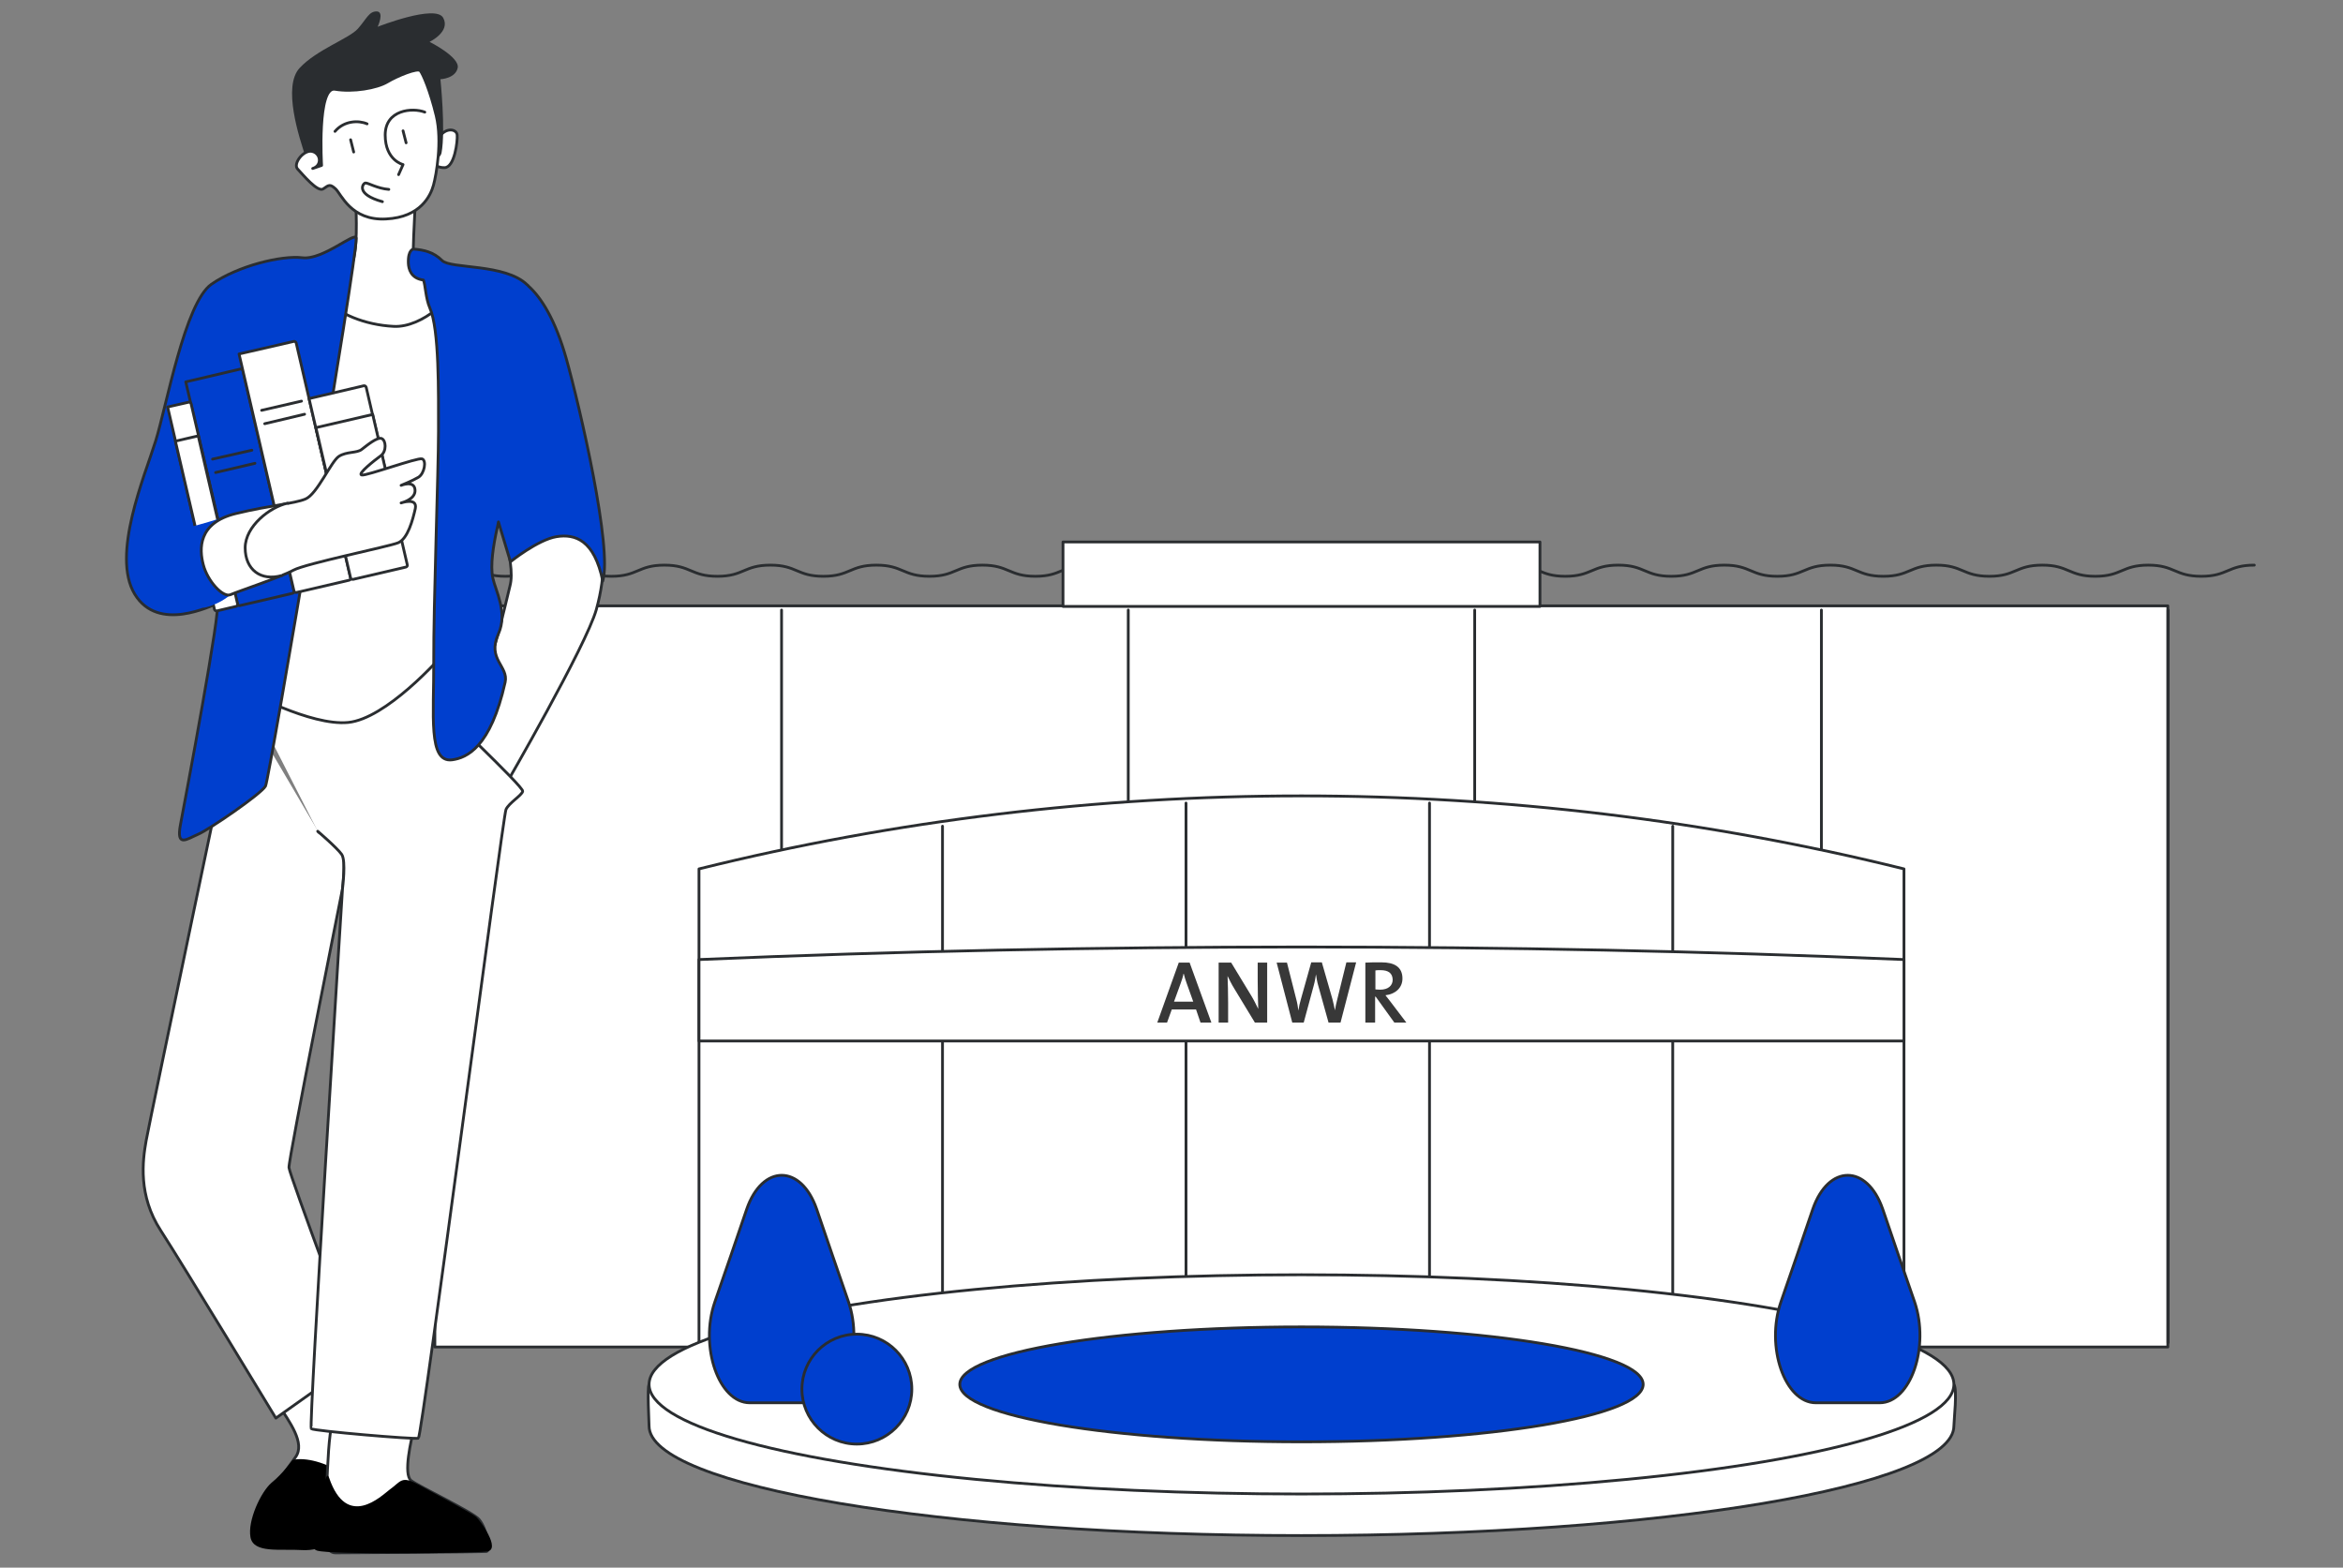
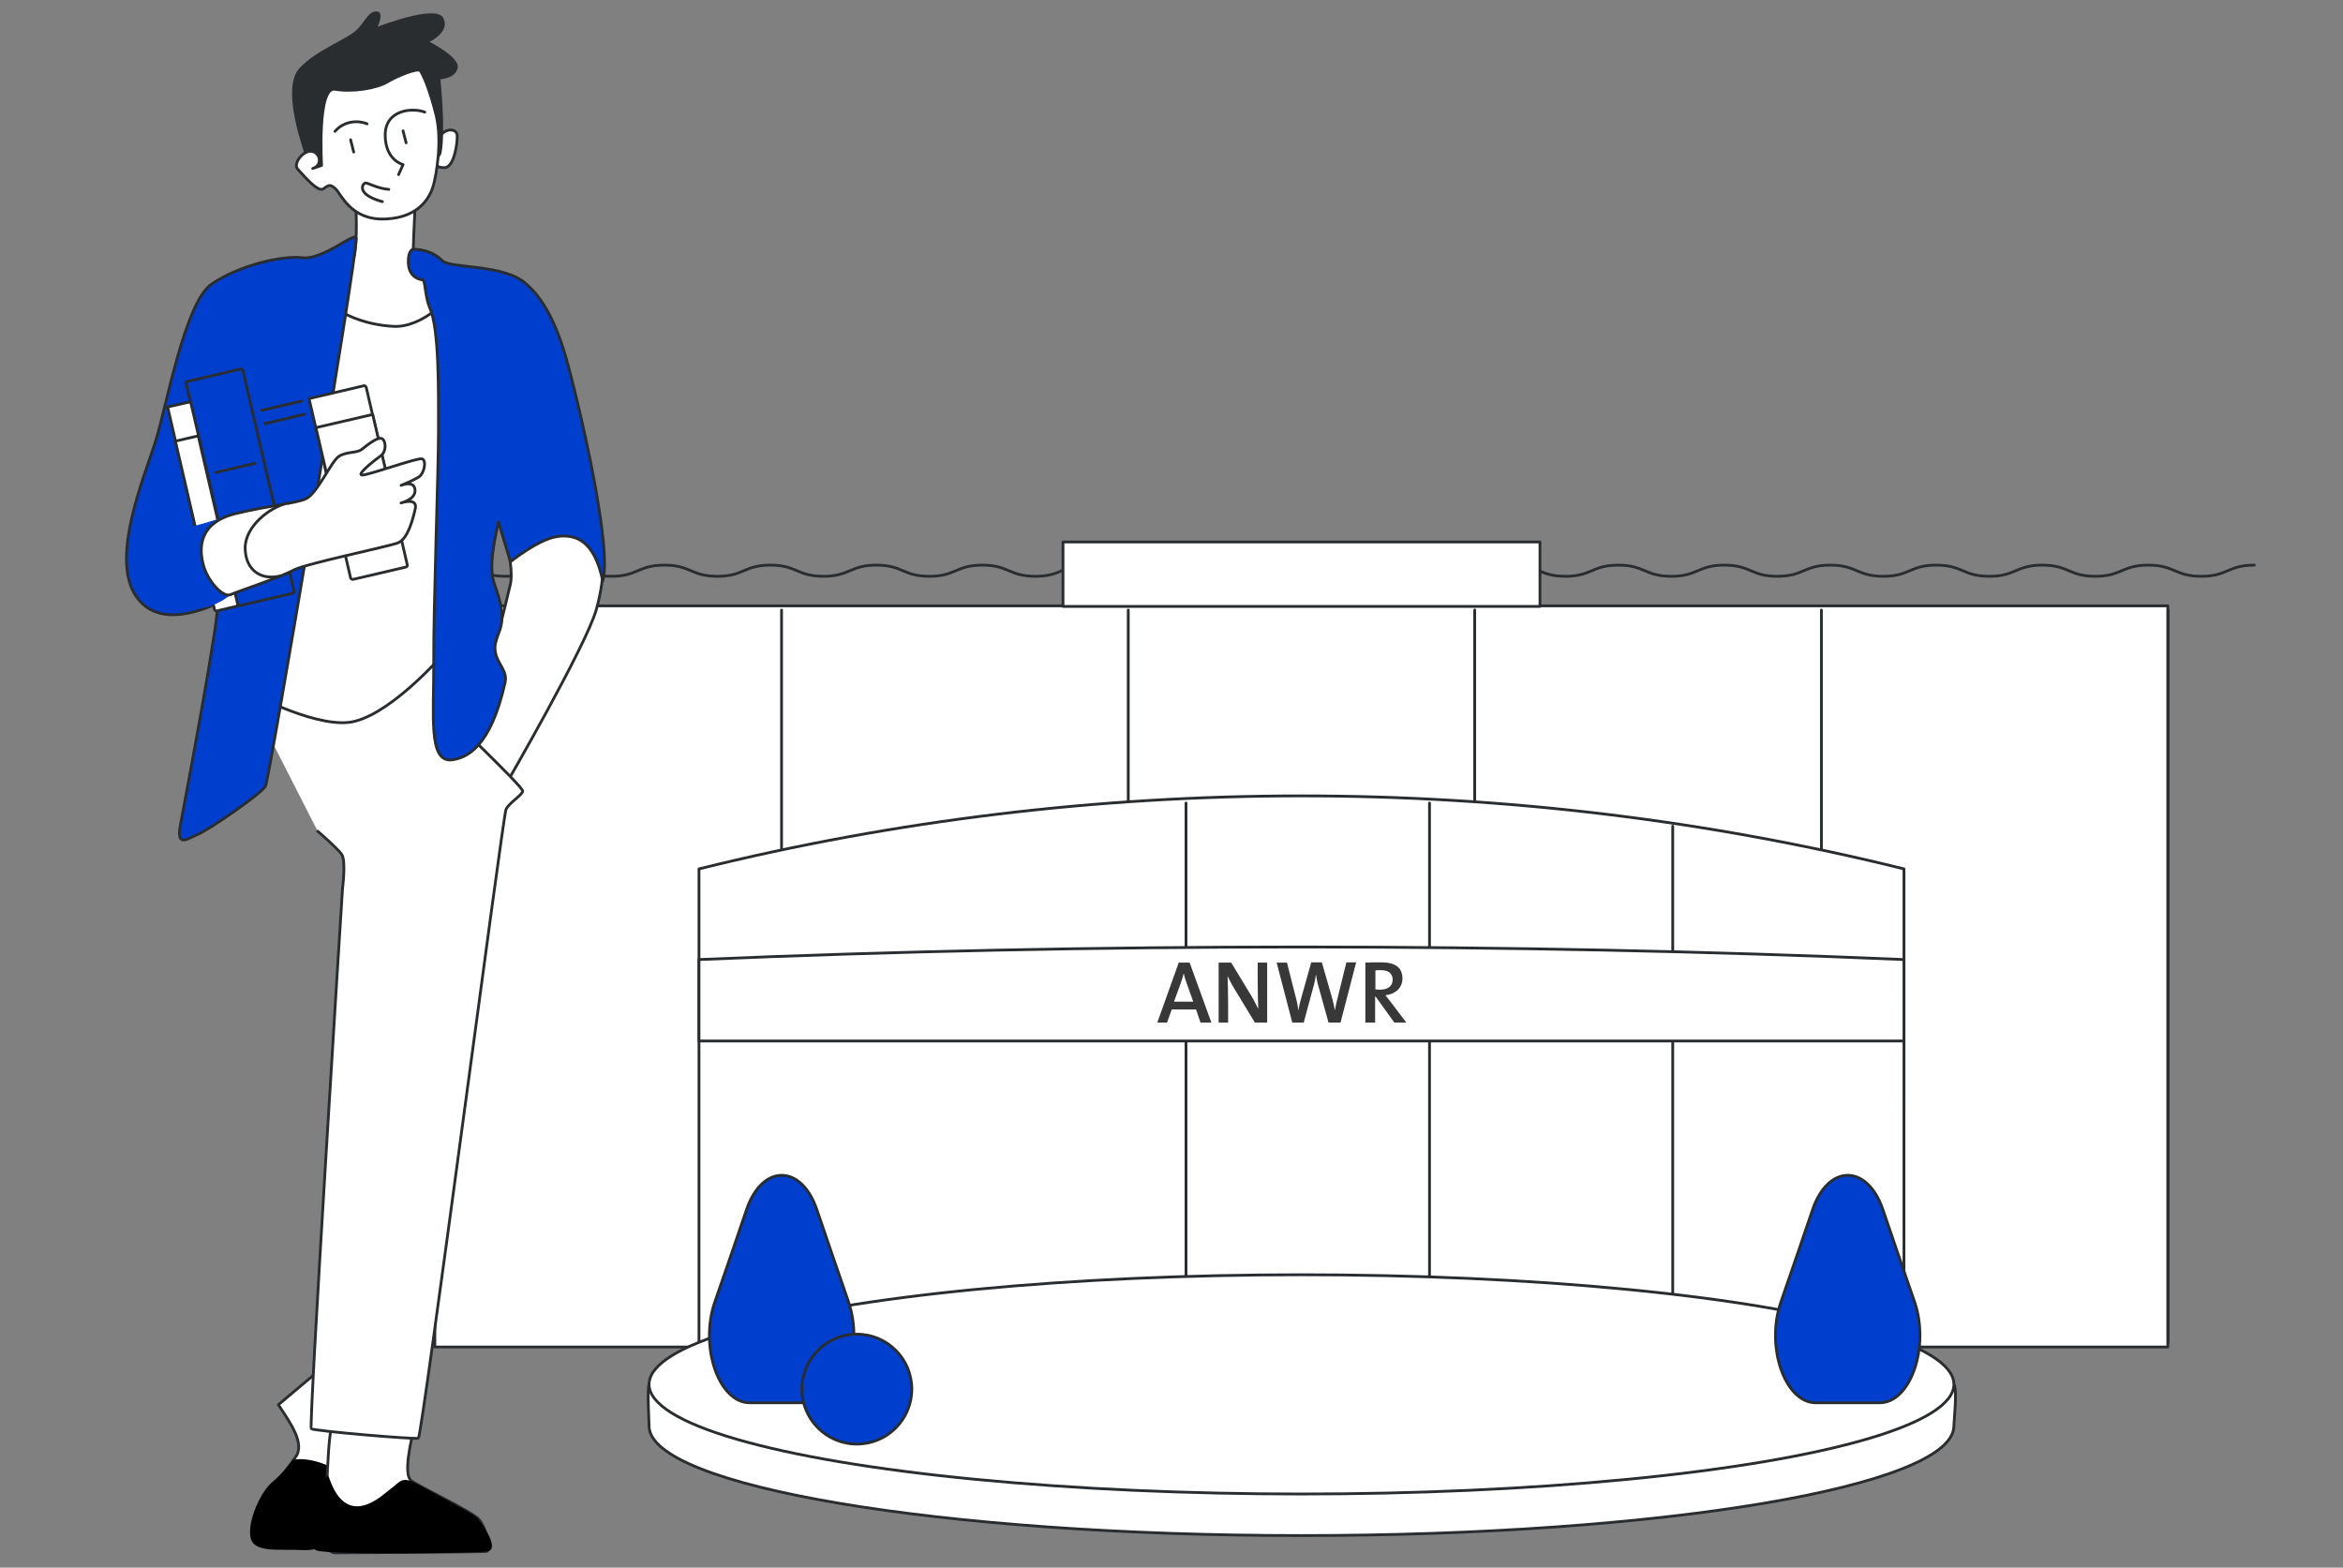
<svg xmlns="http://www.w3.org/2000/svg" version="1.1" id="Ebene_1" x="0px" y="0px" viewBox="0 0 840 562" style="enable-background:new 0 0 840 562;" xml:space="preserve">
  <rect x="0" y="0" width="840" height="562" fill="#808080" stroke="none" />
  <style type="text/css">
	.st0{fill:#FFFFFF;stroke:#2A2D30;stroke-linecap:round;stroke-linejoin:round;stroke-miterlimit:10;}
	.st1{fill:none;stroke:#2A2D30;stroke-linecap:round;stroke-linejoin:round;stroke-miterlimit:10;}
	.st2{enable-background:new    ;}
	.st3{fill:#383838;}
	.st4{fill:#003FCE;stroke:#2A2D30;stroke-linecap:round;stroke-linejoin:round;stroke-miterlimit:10;}
	.st5{fill:#FFFFFF;stroke:#2A2D30;stroke-width:1;stroke-linecap:round;stroke-linejoin:round;stroke-miterlimit:9.999;}
	.st6{fill:#003FCE;}
	.st7{fill:#2A2D30;}
</style>
  <g id="effizienz">
</g>
  <g id="finanzierungsloesungen">
</g>
  <g id="umsaetze">
    <g>
      <g>
        <g>
          <rect x="155.9" y="217.2" class="st0" width="621.3" height="265.7" />
          <line class="st1" x1="653" y1="218.7" x2="653" y2="481.3" />
          <line class="st1" x1="528.7" y1="218.7" x2="528.7" y2="481.3" />
          <line class="st1" x1="404.5" y1="218.7" x2="404.5" y2="481.3" />
          <line class="st1" x1="280.2" y1="218.7" x2="280.2" y2="481.3" />
          <line class="st1" x1="777.3" y1="218.7" x2="777.3" y2="481.3" />
        </g>
        <g>
          <path class="st1" d="M124.2,202.6c9.5,0,9.5,4,19,4c9.5,0,9.5-4,19-4c9.5,0,9.5,4,19,4c9.5,0,9.5-4,19-4c9.5,0,9.5,4,19,4      c9.5,0,9.5-4,19-4c9.5,0,9.5,4,19,4c9.5,0,9.5-4,19-4c9.5,0,9.5,4,19,4c9.5,0,9.5-4,19-4c9.5,0,9.5,4,19,4c9.5,0,9.5-4,19-4      c9.5,0,9.5,4,19,4c9.5,0,9.5-4,19-4c9.5,0,9.5,4,19,4c9.5,0,9.5-4,19-4c9.5,0,9.5,4,19,4c9.5,0,9.5-4,19-4c9.5,0,9.5,4,19,4      c9.5,0,9.5-4,19-4c9.5,0,9.5,4,19,4s9.5-4,19-4s9.5,4,19,4s9.5-4,19-4s9.5,4,19,4s9.5-4,19-4s9.5,4,19,4s9.5-4,19-4s9.5,4,19,4      s9.5-4,19-4s9.5,4,19,4c9.5,0,9.5-4,19-4s9.5,4,19,4c9.5,0,9.5-4,19-4s9.5,4,19,4c9.5,0,9.5-4,19-4" />
        </g>
        <g>
          <path class="st0" d="M682.6,481.3h-216h-216v-84.9v-84.9l0,0c141-34.9,291-34.9,432,0l0,0v84.9L682.6,481.3L682.6,481.3z" />
-           <line class="st1" x1="337.9" y1="296.2" x2="337.9" y2="487" />
          <line class="st1" x1="425.2" y1="287.9" x2="425.2" y2="478.7" />
          <line class="st1" x1="512.5" y1="287.9" x2="512.5" y2="478.7" />
          <line class="st1" x1="599.7" y1="296.2" x2="599.7" y2="487" />
        </g>
        <rect x="381.1" y="194.3" class="st0" width="171" height="23.1" />
        <path class="st0" d="M682.6,373.2h-216h-216v-14.6v-14.6l0,0c141-6,291-6,432,0l0,0v14.6L682.6,373.2L682.6,373.2z" />
        <g class="st2">
          <path class="st3" d="M430.4,366.6l-1.6-4.7h-8.7l-1.7,4.7h-3.5l7.7-21.5h3.9l7.8,21.5H430.4z M425.4,352.4      c-0.4-1.1-0.7-2.1-1-3.3h-0.1c-0.2,1.1-0.6,2.3-1,3.4l-2.4,6.6h6.9L425.4,352.4z" />
          <path class="st3" d="M449.9,366.6l-7.4-12.2c-1-1.6-1.7-3.1-2.4-4.5c0.1,2.1,0.2,6.5,0.2,9.5v7.2h-3.4v-21.5h4.5l7.1,11.7      c1,1.6,1.8,3.3,2.6,4.9c-0.1-2.5-0.2-7.1-0.2-10.2v-6.4h3.4v21.5L449.9,366.6L449.9,366.6z" />
          <path class="st3" d="M480.6,366.6h-4.3l-3.7-13.3c-0.4-1.3-0.6-2.7-0.8-4h0c-0.2,1.3-0.4,2.6-0.8,4l-3.6,13.3h-4.1l-5.6-21.5      h3.7l3.3,13c0.4,1.4,0.6,2.8,0.8,4.2h0c0.2-1.4,0.5-2.8,0.9-4.1l3.7-13.2h3.8l3.8,13.2c0.3,1.1,0.6,2.6,0.9,4h0      c0.2-1.3,0.5-2.6,0.8-3.8l3.3-13.4h3.5L480.6,366.6z" />
          <path class="st3" d="M499.9,366.6l-6.7-9.3h-0.2v9.3h-3.5v-21.5c1.6-0.1,3.3-0.1,5.8-0.1c4.5,0,7.5,1.6,7.5,5.8      c0,3.4-2.6,5.6-6.1,6c0.6,0.8,1.3,1.6,1.8,2.3l5.7,7.5L499.9,366.6L499.9,366.6z M494.9,347.8c-0.7,0-1.3,0-1.8,0.1v6.8      c0.3,0,0.9,0.1,1.7,0.1c2.8,0,4.5-1.4,4.5-3.6C499.2,348.9,497.8,347.8,494.9,347.8z" />
        </g>
        <g>
          <path class="st0" d="M700.5,511.2c0,21.7-104.7,39.3-233.9,39.3s-233.9-17.6-233.9-39.3c0-1.2-0.7-13.7,0-14.9      c10.9-20,112-24.4,233.9-24.4c118.8,0,218.8,5.1,233.9,24.4C701.8,498,700.5,509.4,700.5,511.2z" />
          <ellipse class="st0" cx="466.6" cy="496.3" rx="233.9" ry="39.3" />
-           <ellipse class="st4" cx="466.6" cy="496.3" rx="122.5" ry="20.6" />
        </g>
        <path class="st4" d="M280.2,502.9h-11.4c-11.1,0-18.1-20.1-12.5-36.2l5.8-16.8l5.6-16.4c5.6-16.2,19.5-16.2,25.1,0l5.6,16.4     l5.8,16.8c5.5,16.1-1.4,36.2-12.5,36.2H280.2z" />
        <path class="st4" d="M662.4,502.9H651c-11.1,0-18.1-20.1-12.5-36.2l5.8-16.8l5.6-16.4c5.6-16.2,19.5-16.2,25.1,0l5.6,16.4     l5.8,16.8c5.5,16.1-1.4,36.2-12.5,36.2H662.4z" />
        <circle class="st4" cx="307.2" cy="498" r="19.7" />
      </g>
      <g>
        <path class="st0" d="M99.8,503.6c4,6.1,9.7,13.8,6.2,18.7c-3.5,5-15.8,21.5-15.6,27s22.6,6.1,27.2,4.6s21.1-30.5,21.1-34.3     s-18-33.6-18-33.6L99.8,503.6z" />
        <path d="M104.9,523.4c4.4-1.1,12.5,0.9,17.8,5.1c5.3,4.2,6.6,17.8,2.4,20.4s-9.2,7.3-16.9,6.8c-7.7-0.5-17.3,1.3-18.4-4.6     s3.7-16.2,7.5-19.5C101.3,528.4,104.9,523.4,104.9,523.4z" />
        <path class="st0" d="M148.5,511.9c-1.1,4.2-4,16.7-1.1,18.9c2.9,2.2,22.4,11.4,24.4,14c2.6,3.1,4.4,11.2,2.6,11.4     s-51.1,0.5-54.2,0.5s-4.9-5.3-4.2-8.3c1.5-6.1,0.9-39.1,4.2-39.8C123.5,507.8,148.5,511.9,148.5,511.9z" />
        <path d="M112.7,542.1c2.3-2,3.9-16.5,5.3-12.3c6.4,18.7,18.8,6.4,21.6,4.3c4.2-3,4.2-5.2,10.3-1.9s19,10.1,20.8,11.6     c1.3,1.1,9.1,11.7,3.9,12.4s-56.1,1.2-60.9-0.3C109,554.4,112.7,542.1,112.7,542.1z" />
        <rect x="92.7" y="100" class="st0" width="71.4" height="163.9" />
        <path class="st0" d="M127.6,74.1c0,0,1,18.4-2,21.2c-3,2.7-13.5,6.5-9.1,11.8c4.5,5.3,14.3,9.4,24.6,9.9     c10.4,0.6,22.6-11.1,21.2-15.3c-1.4-4.2-12.8-2.3-13.8-4.3c-1-2,0.4-24.5,0.4-24.5L127.6,74.1z" />
        <path class="st0" d="M180.7,189c1.9,10.2,3.4,16.4,2.1,21.2c-1.3,4.9-6.8,31.1-11.6,35s-8.2,14.6-8.2,14.6l18.2,21.7     c0,0,29-50.1,32.6-63c3.6-12.9,3.2-24.7-0.6-26.9C209.6,189.6,180.7,189,180.7,189z" />
-         <path class="st0" d="M85.6,249.7c0,0-31.9,151.9-33.2,159.2s-2.9,19.7,5.2,32.2s41.3,67.3,41.3,67.3l29.6-21     c0,0-24.7-66.2-24.9-68.8c-0.3-2.6,19.2-100,19.2-100s1.3-12,0-13.8c-1.3-1.8-8.6-6.5-8.6-6.5" />
        <path class="st0" d="M88.2,247.6c0,0,23.1,12.7,36.6,11.4c13.5-1.3,32.7-22.6,35.6-26.2s7.8-2.6,8.8-1.3     c1,1.3-11.7,19.5-12.2,20.5c-0.5,1,30.9,30.1,30.4,31.7c-0.5,1.6-4.9,4.1-6,6.5S151.3,515.1,150,515.6s-37.4-2.6-38.4-3.4     s11.2-193.7,11.2-193.7s1.3-9.9-0.3-12.2c-1.6-2.3-8.6-8.3-8.6-8.3" />
        <path class="st4" d="M203,128.5c-3.9-13.8-8.9-21.8-13.6-26c-0.1-0.2-0.2-0.3-0.4-0.4c-7.9-7.7-27.4-5.6-30.5-8.7     c-3.1-3.1-6.6-3.8-10.2-4.1c0,0-2.1,0-1.9,5.1c0.1,1.9,0.8,5.4,5.4,6c0.7,1.6,0.8,6.6,2.3,10c3.4,7.6,3.1,30.3,3.1,44.3     s-1.8,62.6-1.7,82.2c0.1,19.6-2.1,36.6,6.6,35.5c5.2-0.7,13.8-4.4,19-27.8c1.3-5.8-6.6-8.2-2.4-17.4c3.4-7.6-1-15.3-2-19.9     c-1-4.6,0.2-11.9,1.5-17.8c0.1-0.4,0.3-1.2,0.5-2.4l4.3,14.3c0,0,9.8-7.9,16.5-9c6.8-1.1,13.6,1.3,16.6,15.9     C219.6,196.7,208,146.3,203,128.5z" />
        <path class="st4" d="M127.7,85.4c0.4,7.1-31.1,193.6-32.5,196.4c-1.4,2.7-20.2,15.6-24.2,17.3s-7.9,4.9-6.3-3.5     s15-79.5,13.1-79.1c-1.9,0.4-21,10.5-29.5-3.5c-8.5-14,3.6-42.4,7.5-54.9s10.5-49.6,20-56.2s25.1-10.4,32.6-9.5     C115.8,93.3,127.5,82.8,127.7,85.4z" />
        <path class="st0" d="M157.8,48.7c2.4-3.1,5.9-2.4,6.1-0.3s-0.9,11.6-4.5,11.7c-3.6,0.1-5.3-2.7-5.3-2.7L157.8,48.7z" />
        <g id="Bücher_1_">
          <g>
            <path class="st4" d="M104.9,212.7L86,217.1c-0.4,0.1-0.8-0.2-0.9-0.5l-18.5-79.7l19.6-4.6c0.4-0.1,0.8,0.2,0.9,0.6l18.3,78.9       C105.5,212.2,105.3,212.6,104.9,212.7z" />
            <path class="st0" d="M84.6,217.4l-6.8,1.6c-0.4,0.1-0.8-0.2-0.9-0.5l-16.8-72.6l7.5-1.7c0.4-0.1,0.8,0.2,0.9,0.5l16.7,71.9       C85.2,217,85,217.3,84.6,217.4z" />
-             <path class="st0" d="M125.2,208l-18.9,4.4c-0.4,0.1-0.8-0.2-0.9-0.5l-19.7-85l19.6-4.5c0.4-0.1,0.8,0.2,0.9,0.6l19.5,84.3       C125.8,207.5,125.6,207.9,125.2,208z" />
            <g>
              <rect x="81.7" y="196.6" transform="matrix(0.974 -0.226 0.226 0.974 -42.96 26.006)" class="st5" width="20.9" height="8.3" />
            </g>
            <rect x="68.2" y="156.6" transform="matrix(0.974 -0.226 0.226 0.974 -38.935 21.038)" class="st5" width="8.4" height="48" />
            <g>
              <path class="st0" d="M145.5,203.3l-18.9,4.4c-0.4,0.1-0.8-0.2-0.9-0.5l-14.9-64.3l19.6-4.6c0.4-0.1,0.8,0.2,0.9,0.6l14.7,63.5        C146.2,202.8,145.9,203.2,145.5,203.3z" />
              <rect x="118.1" y="150.4" transform="matrix(0.974 -0.226 0.226 0.974 -35.755 33.51)" class="st5" width="20.9" height="45.2" />
            </g>
          </g>
-           <line class="st1" x1="76.2" y1="164.6" x2="90.3" y2="161.4" />
          <line class="st1" x1="77.3" y1="169.4" x2="91.4" y2="166.1" />
          <line class="st1" x1="93.8" y1="147.1" x2="108.1" y2="143.8" />
          <line class="st1" x1="94.9" y1="151.9" x2="109.2" y2="148.5" />
        </g>
        <path class="st6" d="M67.2,189.2c11.7-3,16.4-5.1,16.4-5.1s-13.5,5.3-9.7,16s9.3,12.6,9.3,12.6s-3.5,3.6-9.7,5.1     C67.2,219.2,67.2,189.2,67.2,189.2z" />
        <path class="st7" d="M109.8,56.9c-2.7-7.9-8.5-25.9-2.4-32.5s17.8-10.6,20.9-14.1c3.1-3.5,4-6.3,6.8-6.2c2.8,0.1,0.3,5.5,0.3,5.5     s20.8-8.2,23.5-3.2S154,15,154,15s10.8,5.4,10.1,9.3c-0.8,3.9-6.2,4.1-6.2,4.1s1.9,18.3,0.4,26.4c-1.6,8.1-43.8,9.1-43.8,9.1     L109.8,56.9z" />
        <path class="st0" d="M112.1,60.4c3.4-1,3-5.3-0.1-6.1c-3.1-0.8-7.1,4.4-5.3,6.3c1.8,1.9,7.2,8.5,9.2,7.1s2.4-1.8,4.4,0     s5.5,11.5,18.1,10.8c12.5-0.6,16-8.5,17-12.1s3.2-15.7,1-24.9c-2.2-9.1-4.8-15-5.7-16.1c-0.9-1.2-8.2,1.8-11.9,4     s-12.2,3.7-18.7,2.6s-4.8,27.3-4.8,27.3L112.1,60.4z" />
        <path class="st0" d="M120.1,47.1c3.3-3.9,8.5-4,11.5-2.7" />
        <path class="st0" d="M152.3,40.2c-4.4-1.7-14.2-0.9-14.2,8.2s6.4,10.6,6.4,10.6l-1.6,3.6" />
        <line class="st1" x1="125.7" y1="50.1" x2="126.8" y2="54.5" />
        <line class="st1" x1="144.5" y1="46.9" x2="145.6" y2="51.2" />
        <path class="st0" d="M139.4,67.9c-4.1-0.3-7.5-2.4-8.4-2.3c-0.9,0.1-3.7,4,6.1,6.7" />
        <path class="st0" d="M84.6,184.1c12.4-3,20.8-3.5,24.9-5.2c4.2-1.7,9.2-13.5,12-15.3s6.5-1.1,8.2-2.5c1.7-1.3,5.5-4.5,7.1-3.9     c1.6,0.6,1.9,4.6-0.3,6.2s-8.6,6.6-6.8,6.9s19.9-6.3,21.6-5.8s0.9,5.3-1.3,6.6c-2.2,1.3-6.2,2.9-6.2,2.9s4.8-2,5,1.7     c0.2,3.4-5,4.6-5,4.6s5.9-2.1,5.1,2c-0.9,4-2.7,10.9-6.2,12.3c-3.5,1.4-33,7.4-37.5,9.8c-4.5,2.5-19.9,7.6-22.6,8.8     c-2.7,1.1-8.2-4.9-9.7-10.7C71.4,196.9,70.9,187.4,84.6,184.1z" />
        <path class="st0" d="M103.1,180.4c-6.2,1.3-15.2,8.2-15.2,16s5.6,12.1,13.2,9.9" />
      </g>
    </g>
  </g>
</svg>